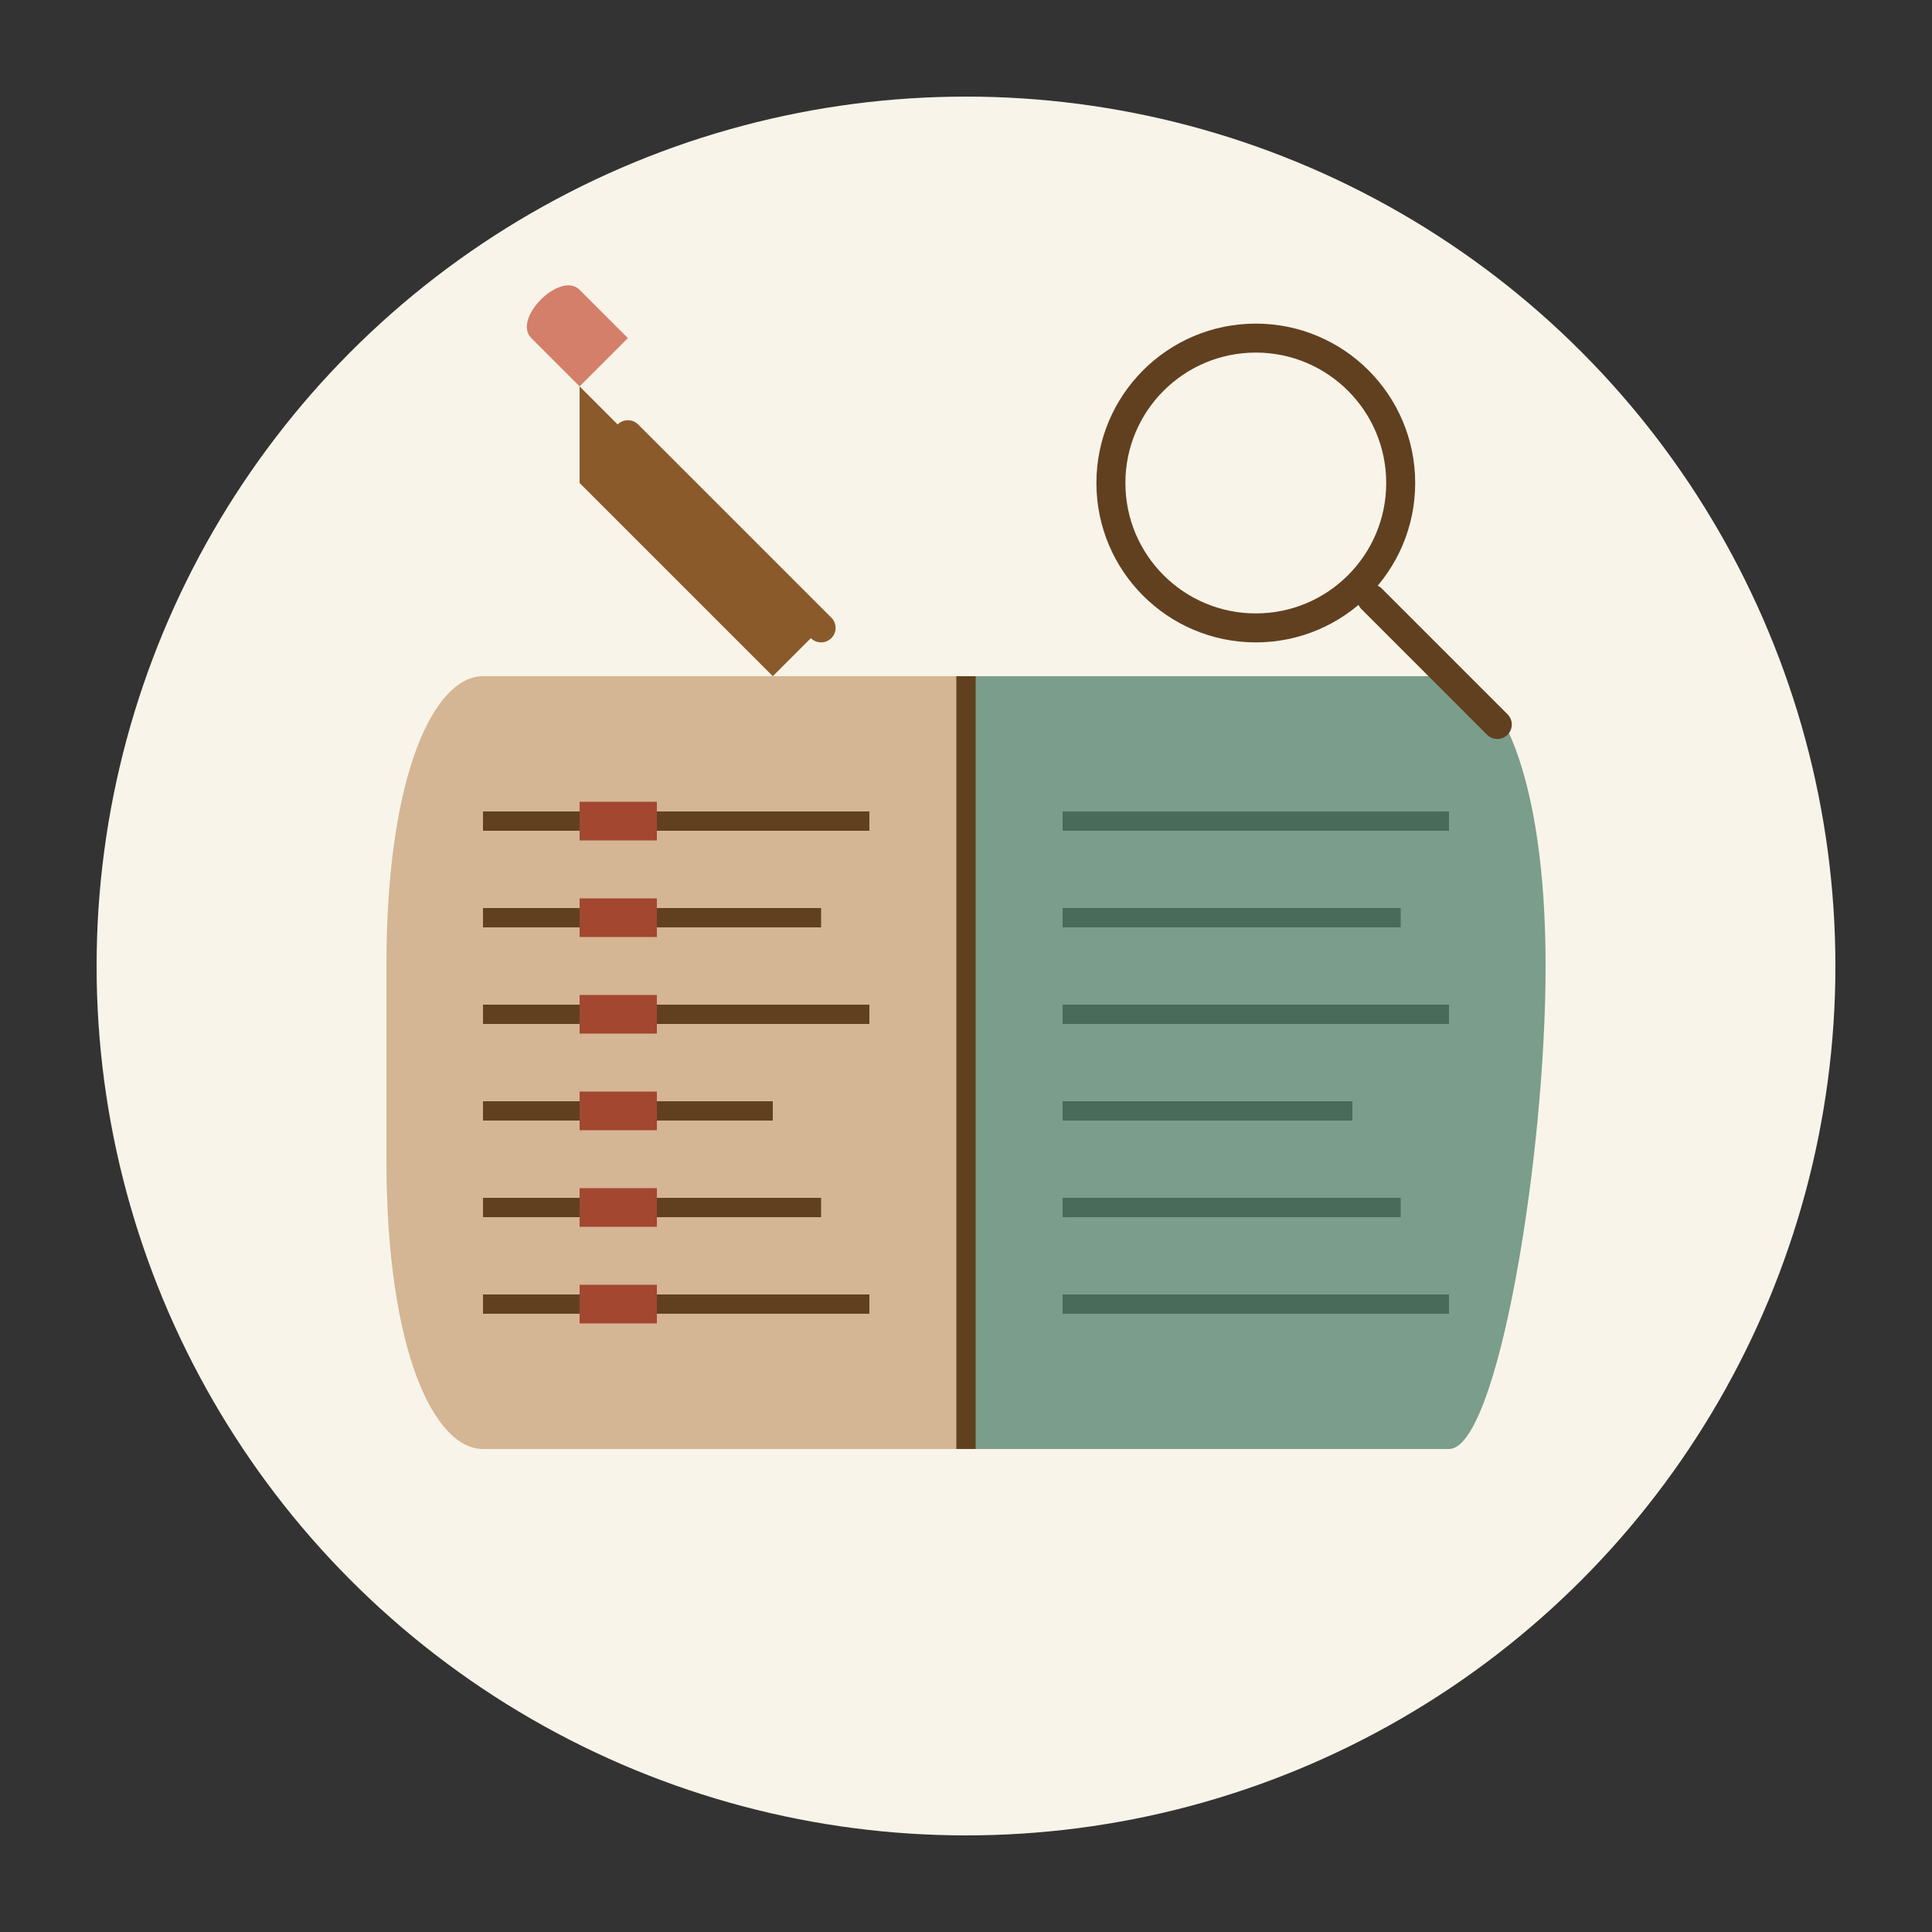
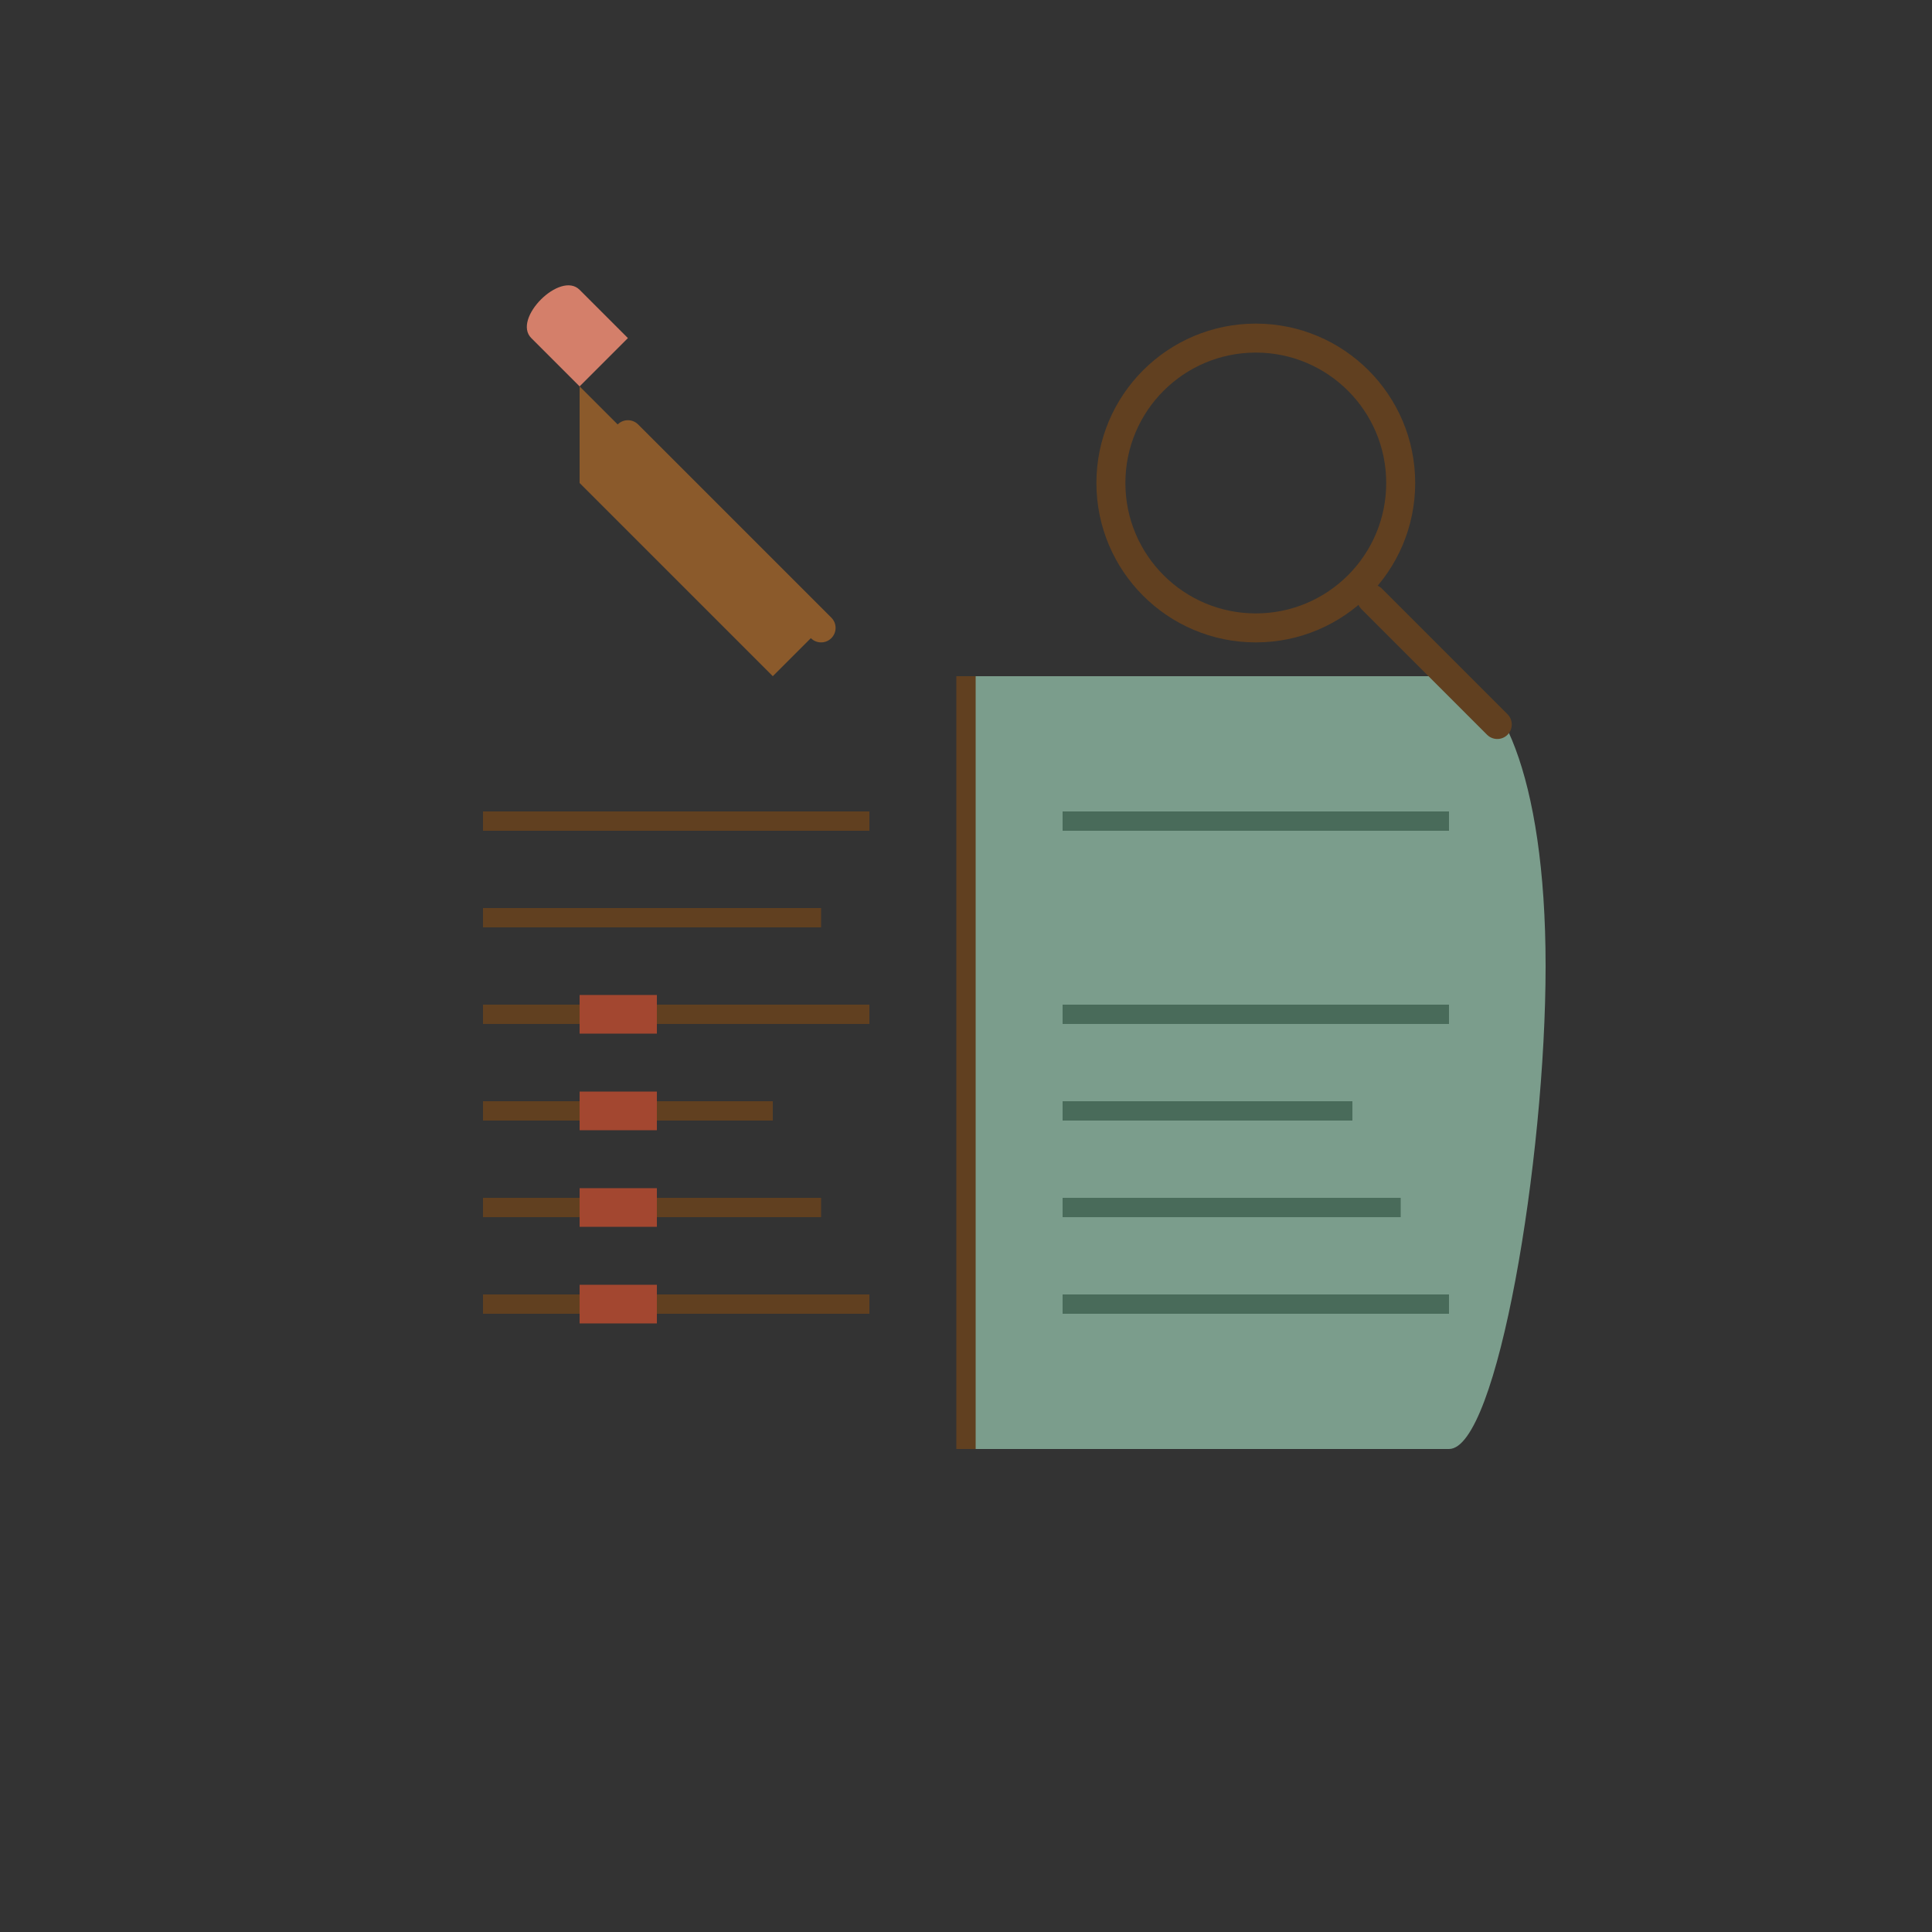
<svg xmlns="http://www.w3.org/2000/svg" viewBox="0 0 200 200" width="200" height="200">
  <rect x="0" y="0" width="200" height="200" fill="#333333" stroke="none" />
-   <circle cx="100" cy="100" r="90" fill="#f8f4e9" />
-   <path d="M40,100 C40,80 45,70 50,70 L100,70 L100,150 L50,150 C45,150 40,140 40,120 Z" fill="#D4B694" />
  <path d="M100,70 L150,70 C155,70 160,80 160,100 C160,120 155,150 150,150 L100,150 Z" fill="#7B9D8C" />
  <line x1="50" y1="85" x2="90" y2="85" stroke="#614020" stroke-width="2" />
  <line x1="50" y1="95" x2="85" y2="95" stroke="#614020" stroke-width="2" />
  <line x1="50" y1="105" x2="90" y2="105" stroke="#614020" stroke-width="2" />
  <line x1="50" y1="115" x2="80" y2="115" stroke="#614020" stroke-width="2" />
  <line x1="50" y1="125" x2="85" y2="125" stroke="#614020" stroke-width="2" />
  <line x1="50" y1="135" x2="90" y2="135" stroke="#614020" stroke-width="2" />
  <line x1="110" y1="85" x2="150" y2="85" stroke="#496B5A" stroke-width="2" />
-   <line x1="110" y1="95" x2="145" y2="95" stroke="#496B5A" stroke-width="2" />
  <line x1="110" y1="105" x2="150" y2="105" stroke="#496B5A" stroke-width="2" />
  <line x1="110" y1="115" x2="140" y2="115" stroke="#496B5A" stroke-width="2" />
  <line x1="110" y1="125" x2="145" y2="125" stroke="#496B5A" stroke-width="2" />
  <line x1="110" y1="135" x2="150" y2="135" stroke="#496B5A" stroke-width="2" />
-   <rect x="60" y="83" width="8" height="4" fill="#A34730" />
-   <rect x="60" y="93" width="8" height="4" fill="#A34730" />
  <rect x="60" y="103" width="8" height="4" fill="#A34730" />
  <rect x="60" y="113" width="8" height="4" fill="#A34730" />
  <rect x="60" y="123" width="8" height="4" fill="#A34730" />
  <rect x="60" y="133" width="8" height="4" fill="#A34730" />
  <circle cx="130" cy="50" r="15" fill="none" stroke="#614020" stroke-width="3" />
  <line x1="142" y1="62" x2="155" y2="75" stroke="#614020" stroke-width="3" stroke-linecap="round" />
  <line x1="65" y1="45" x2="85" y2="65" stroke="#8B5A2B" stroke-width="3" stroke-linecap="round" />
  <path d="M60,40 L65,45 L85,65 L80,70 L60,50 Z" fill="#8B5A2B" />
  <path d="M60,40 L55,35 C53,33 58,28 60,30 L65,35 Z" fill="#D47F6A" />
  <line x1="100" y1="70" x2="100" y2="150" stroke="#614020" stroke-width="2" />
</svg>